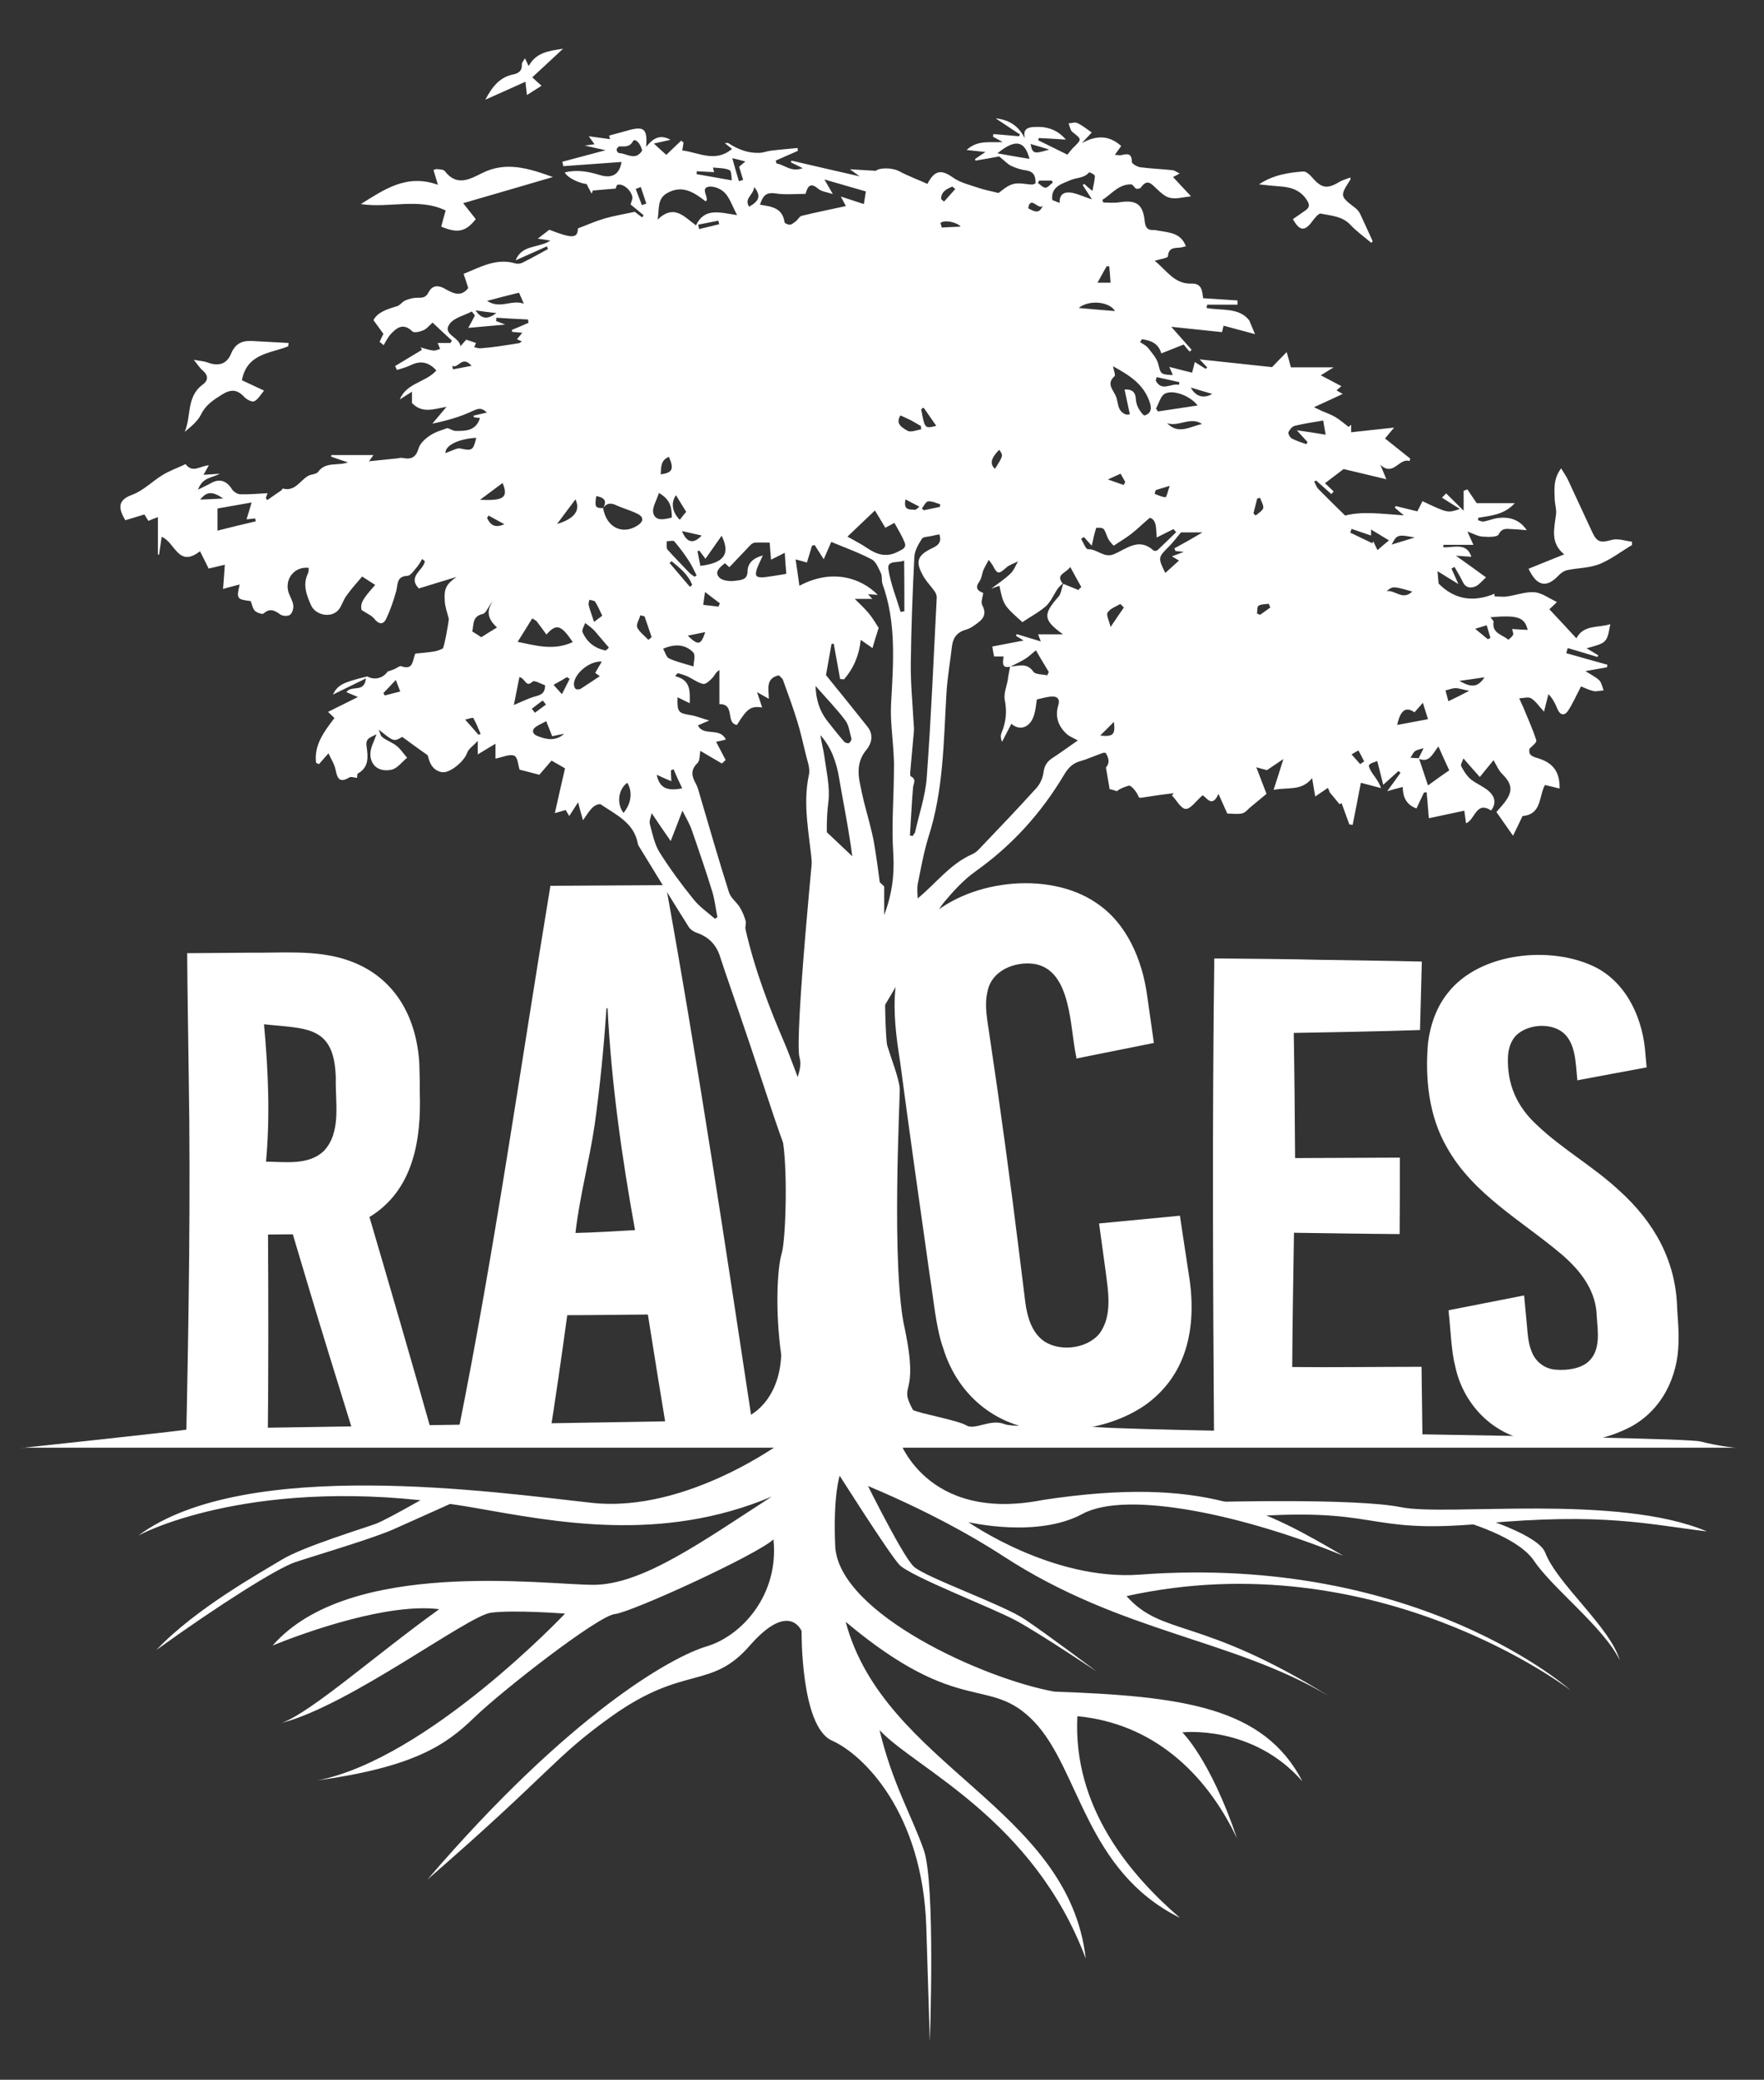
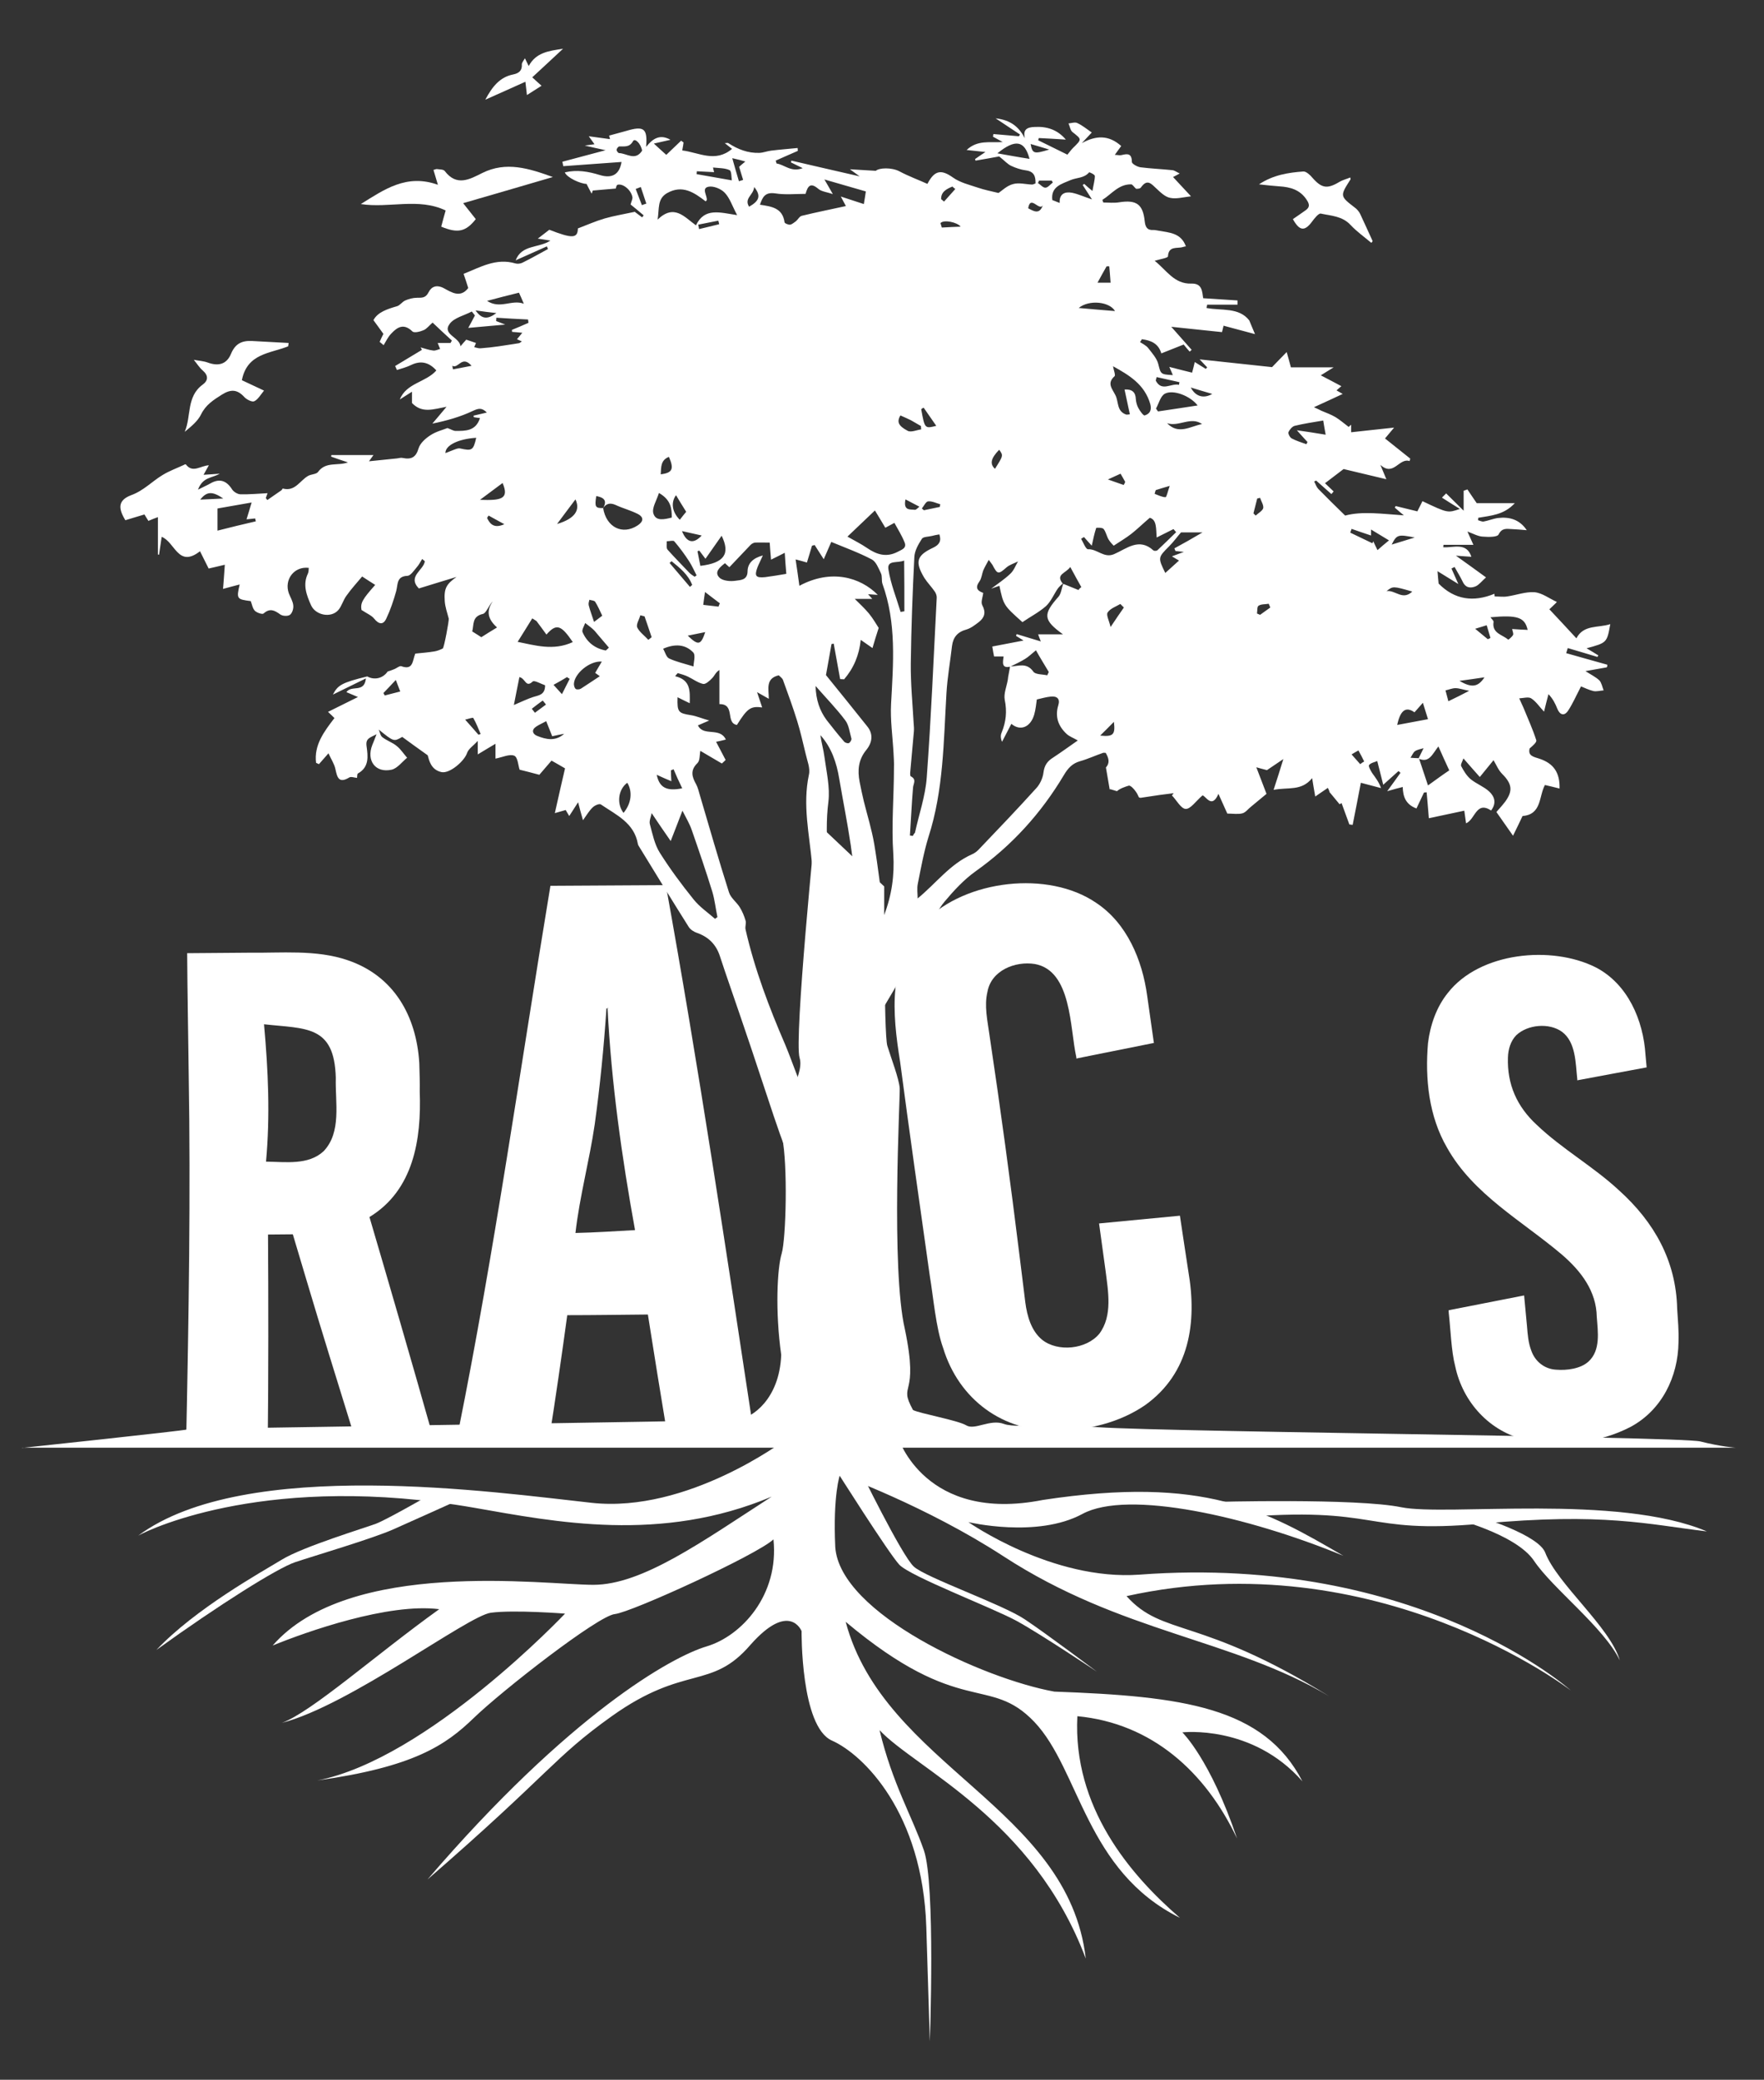
<svg xmlns="http://www.w3.org/2000/svg" version="1.1" id="Layer_1" x="0px" y="0px" viewBox="0 0 796.4 938.7" style="enable-background:new 0 0 796.4 938.7;" xml:space="preserve">
  <rect x="0" y="0" width="796.4" height="938.7" fill="#333333" stroke="none" />
  <style type="text/css">
	.st0{fill:none;stroke:#FFFFFF;stroke-miterlimit:10;}
	.st1{fill:#FFFFFF;}
</style>
  <g>
    <g>
      <g>
        <path class="st1" d="M194.4,644.7c-7.5-26.6-19.5-67.9-27.6-95.4c19.9-12.1,23.5-35,22.7-56.6c0.1-3.2-0.1-9.6-0.2-12.9     c-1.3-21.2-11.4-39.3-32.3-46.4c-14.2-4.9-30.2-3.2-44.9-3.4l-25.4,0.2l-2.2,0c0.1,18.4,0.5,36.9,0.7,55.3     c0.9,52.9,0,109.3-1.1,162.2l0,1.7l1.7,0l32.9-0.8l2.2,0c0.3-26.3,0.3-64.3,0.1-91.4l11.2-0.1l6.3,21.1     c6.2,20.9,14.1,46.2,20.5,66.9l34.2,0.9l1.4,0L194.4,644.7z M146.1,519.6c-6.9,6.4-17.2,4.8-26,4.7c1.9-20.8,1-41-0.9-62     c19,2.1,31.8,0.3,32.4,24.2C151.3,497.6,154.3,511,146.1,519.6z" />
      </g>
    </g>
    <g>
      <g>
        <path class="st1" d="M300.6,399.5c-2.1,0-49.9,0.3-52.1,0.3c-13.4,80.9-25.4,165.9-41.6,246.2l-0.4,2.3l2.4,0     c11.8,0.1,27.5,0.7,39.1,0.6c2.6-16.2,5.8-38.4,8.1-55.3c12.1,0,24.3-0.2,36.4-0.3c2.5,16,6,37.5,8.6,53.2l0.2,1.3l1.2,0     l37.8-1.2C328,565.5,315.2,480.1,300.6,399.5z M259.8,556.5c1.9-16.6,6.3-32.6,8.7-49c2.4-17.4,4.1-34.5,5.3-52.4     c0.2,0,0.3,0.1,0.5,0.1c0-0.1,0-0.2,0-0.3l0.4,0.3c-0.1,0-0.2,0-0.4-0.1c1.7,33.6,6.4,67,12.4,100.1     C277.7,555.7,268.7,556.3,259.8,556.5z" />
      </g>
    </g>
-     <path class="st1" d="M642.2,648.8l-1.3,0c-22.6,0.3-68,0.9-90.5,1.1l-2.3,0l0-2.4c-0.5-67.8-0.8-144.8,0.1-212.6l0-2.3l2.3,0   c11.3,0.1,34,0.3,45.2,0.6c15.4,0.3,30.8,0.4,46.2,0.8l0,0.9l-0.8,30c-16.9,0.6-39.9,1-57,1.3c0.3,17,0.5,39.6,0.6,56.5l44.9-0.2   l2.4,0v2.4c0,10.7,0,21.4-0.1,32.1c-15.9-0.1-31.8-0.4-47.7-0.6c-0.3,18.1-0.7,42.9-0.8,60.6c16.8,0.2,40.6-0.1,57.4-0.1h1v1   C641.9,628.1,642.1,638.4,642.2,648.8z" />
    <path class="st1" d="M757.2,590.7c0.3,4.9,0.8,10,0.6,15.1c-0.2,15.6-7.5,30.6-21.6,38.2c-14.4,7.5-31.4,9-47.1,5.9   c-16.4-3.5-28.7-17-32.1-33.2c-1.8-6.8-2.1-16.9-2.9-23.9l-0.1-1.4l1.4-0.3l30.6-6l2.1-0.4l0.2,2.2l1.1,11.7   c0.3,3.8,0.6,7.5,1.9,10.9c1.7,5,6,8.4,11.2,8.7c4.9,0.4,11.1-0.4,14.7-3.7c5.5-5.1,4.2-13.3,3.7-20.1c-0.2-11.6-7-20.6-15.7-28.1   c-17.9-15.2-40-27.1-51.9-48.3c-8.2-14.1-10-31.1-8.6-47.2c1-8.1,3.8-16.3,9-22.7c14.4-18.4,46.8-21.5,66.7-11.5   c14.5,7.5,21.5,23.8,22.5,39.5l0.5,5.5l0,0.2l-0.2,0c-7.7,1.4-23,4.3-30.6,5.7l-0.5,0.1l0-0.5c-0.8-7.3-0.6-16.7-6.9-21.4   c-5.8-4.2-15.6-3.3-20.7,1.6c-2.5,2.6-3.6,6.3-3.7,10c-0.4,12.1,4,22.1,13,30.4c11.4,10.9,25.6,18.8,37.3,29.7   C746.8,551.6,756.7,569,757.2,590.7z" />
    <path class="st1" d="M10,653.5c0,0,72.4-7.7,74.4-8.3c2-0.6,243.5-3.7,249.2-4.5c5.7-0.8,18.3-8.9,19.1-29.2   c-2.8-19.8-1.8-39,0.2-45.7c2-6.7,2.8-40.4,0.2-52.6c-2.6-12.2,10.5-27.3,7.9-35.7c-2.6-8.5,7.3-106.6,7.3-106.6l30.9,29.2   c0,0-0.2,66.6,1.4,71.9c1.6,5.3,5.4,15.1,5.6,19.3c0.2,4.1-4,81.2,2.3,108.5c6.7,31.9-3.3,23.8,3.7,36.6c3.1,1.6,20.1,4.6,24,6.9   c3.9,2.4,10.8-3,17.1-0.6c6.3,2.4,33.3-1.4,38.4,1c5.1,2.4,266.6,4.5,276,6.9s15.9,2.8,15.9,2.8H10z" />
    <path class="st1" d="M354.2,650.1c0,0-43.8,32.9-87,28.2s-156.4-21.1-204.8,14.8c6.3-3.5,60.1-28.5,151.6-12.6   c36.6,6.4,84.3,16.1,134.4-5c-31.4,20.3-58.4,39.8-80.5,39.8c-22.1,0-110.3-12.2-144.8,27.4c15.4-6.3,52.3-19.3,75.2-16.4   c-28.6,20.5-57.6,46.4-71,51.3c30.6-7.9,83.8-48.3,94.3-49.7c10.5-1.4,33.5,0.4,33.5,0.4s-61.9,65.5-111.8,75.3   c43.4-6.1,57.8-15.8,70.6-28.2c12.8-12.4,56.2-46.2,63.7-46.9c7.5-0.8,63.9-26.6,71.6-33.7c2.6,25.1-14.4,43.6-30.2,48.3   c-15.8,4.7-61.9,30.5-126,105.2c55.8-48.4,56.7-54.8,83.2-73.7c33.1-23.6,44.8-11.5,62.6-32.2c17.7-20,23.1-6.2,23.1-6.2   s-0.5,43.1,13.7,49.4c14.2,6.3,41,32.6,42.6,84.2c1.6,51.5,1.6,51.5,1.6,51.5s2.6-71-2.7-86.2c-5.3-15.3-14.2-30-20-54.2   c16.3,17.4,69.4,40,93.1,103.1c-7.9-68.4-91-86.8-108.4-152c52.1,43.7,64.7,23.7,85.2,45.2c20.5,21.6,23.1,67.3,65.7,88.4   c-22.6-19.5-48.4-50-46.3-91c33.7,3.2,57.9,25.2,72.1,55.2c-12.1-35.8-24.7-47.9-24.7-47.9s31.6-3.7,54.2,22.1   c-17.4-33.7-54.2-38.4-112-40.5c-32.1-5.8-96.8-35.2-98.9-65.2c-1.1-23.7,2.1-32.6,2.1-32.6s38.9,14,73.8,36.7   c53.5,34.8,103,37,147.1,63.2c-58.7-36.3-75-26.8-91.5-45.2C621.8,695.4,709.2,763,709.2,763s-68.5-61.7-194.7-52.3   c-39.4,2.9-77.3-23.7-77.3-23.7s31,7.4,51.5-3.7s74.7,1.1,117.8,18.9c-35.2-20.5-62.6-36.3-135.7-25.2   c-53.1,10.5-65.2-27.9-65.2-27.9L354.2,650.1z" />
    <path class="st1" d="M547.7,677.9c0,0,64.7-1.8,85,2.4c20.4,4.1,97.7-6.2,137.9,10.9c-26.6-3.2-46.7-8.6-101.6-3.5   c-54.9,5-44.9-8.3-111.3-2.7C552.4,682.7,547.7,677.9,547.7,677.9z" />
    <path class="st1" d="M655.1,685c0,0,29.2,7.1,37.5,19.5c8.3,12.4,31.6,30.1,38.7,44.9c-4.4-15.1-28.3-34.5-33.7-48.7   c-3.2-8-29.2-15.9-29.2-15.9L655.1,685z" />
    <path class="st1" d="M192.5,675.6c0,0-18,10.3-22.7,12.1s-32.8,10.3-42.5,16.2c-9.7,5.9-39,22.1-56.7,40.8   c28.3-20.4,54.6-36.9,62.6-39.6s34.8-10.6,44.3-14.8s28.3-12.7,28.3-12.7l-11.5-3.2L192.5,675.6z" />
    <path class="st1" d="M387.9,662.7c0,0,19.3,39.6,24.7,44.4c5.3,4.9,40.2,17.1,50.1,23.8c9.9,6.6,32.5,23.6,32.5,23.6   s-25.4-17-36.2-22.9c-10.8-5.9-48.1-20.1-53-25.4c-4.9-5.3-28.6-42.8-28.6-42.8L387.9,662.7z" />
-     <path class="st1" d="M704.8,211.4c1.4,2.3,2.5,3.8,3.2,5.4c3.7,7.9,7.3,15.8,11,23.7c2.1,4.4,3.9,4.5,8.6,3.2   c2.8-0.8,6.1,0.4,9.2,0.8c0,0.5,0,1,0,1.5c-4.9,2.9-9.5,6.5-14.7,8.6c-4.5,1.8-9.6,1.7-14.4,2.7c-1.5,0.3-3,1.3-4,2.4   c-5.4,5.7-9.8,5.1-13.6-3c5.1-2.1,10.2-4.1,16.1-6.5c-6.4-5.1-4.5-11.6-3.7-18c0.3-2.2-0.5-4.6-0.6-6.9   C701.8,220.8,701.2,216.2,704.8,211.4z" />
    <path class="st1" d="M130.1,156.3c-8.1,3.3-18.5,3.1-20.9,15.3c2.8,1.3,6,2.8,10,4.7c-1.5,1.8-2.7,4-4.4,4.8   c-1,0.5-3.5-0.8-4.5-1.9c-3.2-3.5-6.1-3.6-10.1-1.1c-3.8,2.4-7.3,4.6-9.4,8.9c-1.5,3.1-4.5,5.5-7.4,7.9c3-7,0.7-15.9,8.1-21.3   c2.5-1.8,2.7-4.1,0-6.4c-1.5-1.3-2.6-3.1-4-4.8c2,0.4,4.2,0.5,6.2,1.2c4.8,1.8,8.6,0.9,10.6-3.9c1.9-4.6,4.9-6,9.4-5.8   c5.5,0.3,11.1,0.6,16.6,0.9C130.2,155.4,130.2,155.8,130.1,156.3z" />
    <path class="st1" d="M619.1,109.6c-3.2-2.7-6.6-5.1-9.4-8.1c-3.7-4-8.8-4.1-13.4-5.1c-1-0.2-2.9,2.2-4,3.7   c-3.3,4.4-5.6,4.2-8.6-1.2c2-1.4,4-2.7,5.9-4.1c1.7-1.3,1.7-2.5,0.4-4.5c-3-4.7-7.5-5.9-12.5-6.2c-2.8-0.2-5.6-0.5-9.1-0.9   c6.5-4.3,13.3-5.3,20-5.8c1.3-0.1,3.1,1.6,4.1,2.8c4.2,4.8,6.7,5.2,12.2,1.9c1.5-0.9,3.3-1.3,4.9-2c0.1,0.4,0.2,0.8,0.1,0.9   c-4.8,7.5-4.8,7.5,2.1,12.8c0.9,0.7,1.8,1.7,2.3,2.8c1.9,4,3.7,8.1,5.6,12.2C619.6,109.1,619.4,109.3,619.1,109.6z" />
    <path class="st1" d="M162.9,92.1c10.5-6.5,20.6-13.8,34.8-8.7c-0.9-3.1-1.4-4.7-2-6.7c0.5-0.1,1-0.4,1.5-0.4c1.3,0.2,3,0.1,3.6,0.9   c5.4,7.1,11.3,3.7,16.9,0.9c10.8-5.4,21.1-2.1,31.9,1.8c-13.1,3.8-26.2,7.7-40.5,11.8c2.7,3.4,4.2,5.3,5.7,7.2   c-4.5,5.7-8.1,6.5-15.6,3.4c0.6-2.4,1.3-4.8,2-7.3C188.9,89.1,175.7,94.1,162.9,92.1z" />
    <path class="st1" d="M219.1,45c3.2-6,6.6-10.2,12.6-11.4c2.5-0.5,4.1-1.7,3.9-4.6c0-0.7,0.7-1.5,1.4-2.7c0.6,1.2,0.9,2,1.7,3.5   c3.3-6.1,8.9-6.8,15.5-7.8c-5,4.6-9.3,8.7-13.9,12.9c1.5,1.4,2.5,2.3,4.2,3.8c-2.2,1.4-4.1,2.6-6.6,4.2c-0.3-2.3-0.4-3.6-0.7-6   C231.1,39.6,225.5,42.2,219.1,45z" />
    <path class="st1" d="M517,634.2c-11.7,8-25.9,11.3-39.8,11.5c-24.3,0.7-44.3-14-51.4-37.3c-3.3-9.1-4.4-22.9-6-32.4   c-4.4-31.2-9.3-65.5-13.4-96.6c-3.6-22.5-5.8-45.7,11.3-63.7c18.3-18.6,55.6-23,77.2-8.2c13.9,9.2,20.8,25.8,23,41.8l3,21.1   l0.1,0.3l-0.4,0.1c-8.5,1.7-25.5,5.1-33.9,6.8l-0.7,0.2l-0.1-0.8c-2.9-12.9-2-38.9-18.7-41.9c-8.9-1.4-19.7,2.9-21.4,12.6   c-1.5,6.3,0,12.8,0.9,19.3c5,33.3,9.6,67.3,13.7,100.6l2.5,20.2c0.8,6.2,2.7,12.9,7.6,16.9c7,5.6,19.9,4.4,25.8-2.7   c6.1-8.1,4-19.2,2.8-28.7l-2.9-21.1l1-0.1l34.5-3.3l1-0.1c0.9,5.8,2.9,19.5,3.8,25.1C540.5,596.9,537.1,619.8,517,634.2z" />
    <path class="st1" d="M725.6,300c-6.2-1.7-12.4-3.5-18.5-5.2c0.2-0.8,0.5-1.5,0.7-2.3c4.5,1.3,9,2.7,13.4,4c0.1-0.2,0.2-0.4,0.4-0.7   c-1.7-1.1-3.5-2.1-5.3-3.2c9.2-2.5,9.2-2.5,10.7-10.9c-5.5,1.8-12,0.1-15.3,6.4c-4.2-4.5-8.1-8.8-12.2-13.1   c1.3-1.3,2.4-2.2,3.4-3.3c-3.5-1.6-6.7-4.1-10.1-4.4c-4-0.3-8.2,1.3-12.3,1.9c-1.9,0.3-3.8,0-5.7,0c0-0.4-0.1-0.8-0.1-1.2   c-9.5,3.9-18,2.7-25.2-4.6c-0.2-1.7-0.3-3.4-0.5-5.6c2.9,1.8,5.7,3.5,9.4,5.8c-1.4-3.1-2.2-5-3.1-7c0.5-0.2,0.9-0.5,1.4-0.7   c1.2,2.2,2.6,4.4,3.7,6.7c1.3,2.8,3.6,3,5.9,2c1.5-0.7,2.7-2.3,4.6-4c-4.2-3.1-8.6-6.2-13.6-9.8c2.9,0.2,5.1,0.4,7,0.5   c-2.2-6.7-8-4-12.7-4.3c0-0.4,0.1-0.7,0.1-1.1c4.2,0,8.5,0,13.5,0c-1-2.2-1.7-3.8-2.7-6c2.7,1,4.8,2.2,6.9,2.3   c2.5,0.2,6.6,0.3,7.2-1c1.5-3,3.6-2.5,5.8-2.4c2.3,0.1,4.5,0.3,6.9,0.5c-3.3-4.9-7.9-6.1-13-5.5c-2.2,0.3-4.3,1.2-6.5,1.6   c-0.8,0.1-1.7-0.4-2.5-0.6c0-0.4,0.1-0.8,0.1-1.1c5.6-1,11.5-1.2,16.5-6.6c-6.5,0-11.9,0-17.2,0c-1.2-1.7-2.7-4-4.2-6.2   c-0.6,0.2-1.2,0.4-1.7,0.6c0,3.1,0,6.1,0,9c-2.9-2.9-5.4-5.3-7.9-7.8c-0.6,0.6-1.3,1.3-1.9,1.9c2.5,1.6,5,3.2,8.1,5.1   c-5.5,1.9-5.5,1.9-16.9-3.5c-0.7,1.5-1.5,3-2.3,4.6c-3.4-0.8-6.6-1.6-9.8-2.4c-0.1,0.2-0.2,0.5-0.4,0.7c1.4,1.2,2.7,2.4,4.1,3.5   c-9.4-0.6-18.7-2-26.5,0.1c-4.6-4.5-8.5-8.3-12.2-12.1c-0.8-0.9-1.2-2.2-1.8-3.3c0.3-0.1,0.6-0.2,0.9-0.4c2.3,2,4.6,4.1,6.9,6.1   c0.3-0.4,0.7-0.8,1-1.2c-1.3-1.3-2.7-2.5-3.9-3.7c2.9-2.2,5.8-4.4,8.4-6.4c6,1.4,12.1,2.9,19.3,4.6c-1.1-2.7-1.8-4.3-2.7-6.5   c6,5.5,8.4-3.3,13.2-1.7c0.1-0.4,0.2-0.7,0.3-1.1c-3.8-3-7.6-6.1-11.4-9.1c1.2-1.4,2.3-2.7,4.1-4.9c-7.2,0.8-13.3,1.4-19.4,2.1   c0-0.9,0-2.1,0-3.4c-0.4,0.3-0.8,0.7-1.1,1c-2-1.5-3.8-3.1-5.9-4.4c-2-1.2-4.3-2-6.4-2.9c-1-0.5-2-1-3.4-1.6c5-2.3,9-4.1,13-6   c-0.9-0.5-1.8-1-2.8-1.6c0.7-0.6,1.2-1.1,2.2-1.9c-3.2-1.7-5.8-3.1-9.3-4.9c1.9-1.2,3.6-2.2,5.8-3.6c-7.4,0-13.4,0-19.3,0   c-0.6-2.3-1-3.8-1.9-6.9c-2.8,2.9-5,5.1-6.6,6.8c-10.9-1.2-21.8-2.3-32.7-3.5c0.9,1,2.2,2.3,3.4,3.6c-0.2,0.2-0.4,0.5-0.6,0.7   c-1.6-1-3.3-2-5-3.1c-0.3,1.4-0.7,2.9-1.2,4.8c-3.2-0.8-6.5-1.6-10.3-2.6c0.7,1.5,1.1,2.5,1.6,3.7c-5.7-0.3-5.4-0.5-6.6-5.1   c-0.7-2.6-2.9-5-4.6-7.2c-0.9-1.1-2.4-1.8-3.6-2.6c0.3-0.4,0.6-0.8,0.8-1.3c3.9,0.5,7.5,1.8,8.8,6.4c3.6-1.4,6.8-2.7,10.1-4   c0.8,1,1.7,2.1,2.7,3.2c0.3-0.3,0.6-0.5,0.9-0.8c-3-3.4-6-6.8-9.2-10.4c7.6,0.8,15.1,1.6,22.9,2.4c0.2-0.6,0.4-1.8,0.7-2.9   c4.8,1.3,9.4,2.5,14.2,3.8c-1.1-2.7-1.9-4.4-2.6-6.2c-4.7-6-12.4-4.3-19.3-5.6c0.1-0.5,0.2-1,0.3-1.5c4.6,0,9.1,0,13.7,0   c0-0.6,0-1.3,0-1.9c-5.1-0.3-10.3-0.7-15.5-1c-0.5-2.9-0.3-6.8-5.4-6.6c-7.7,0.2-11.1-6-16.5-10.3c2.7-0.8,6-1.3,6-2   c0.3-4.9,4.2-3.4,6.7-4.2c0.6-0.2,1.2-0.3,1.4-0.3c-2.2-6.1-7.4-6.2-12.4-7.1c-0.7-0.1-1.5-0.3-2.2-0.3c-2.9,0.2-3.7-1.3-4-4   c-0.8-7.7-3.8-9.7-11.5-8.5c-2.4,0.4-4.8,0.1-7.2,0.1c-0.1-0.4-0.3-0.8-0.4-1.2c4.2-2.6,7.3-7.1,13-7c0.6,0,1.2,1.1,2.2,2   c0.1,0,1.8,0.1,2.2-0.6c2.9-4.1,4.7-1.6,7.1,0.6c1.8,1.7,3.9,3.7,6.1,4.1c2.8,0.6,5.9-0.3,9.4-0.7c-2.7-2.9-5.4-5.8-8.1-8.7   c0.9-0.5,1.8-0.9,3-1.6c-1.5-0.7-2.3-1.4-3.3-1.5c-4.8-0.5-9.7-0.7-14.4-1.3c-1.5-0.2-3.9-1.6-3.9-2.4c0-3.9-1.9-3.8-4.7-3.1   c-0.8,0.2-1.8-0.1-3-0.1c1.1-1.6,1.9-2.6,2.9-4c-5.8-5.2-11.6-4.7-17.8-1.3c1.3-1.4,2.7-2.9,4.5-4.8c-2.4-1.7-4.4-3.3-6.6-4.3   c-1-0.5-2.6,0.1-3.9,0.2c0.6,1.3,0.8,3.1,1.8,3.9c4.2,3.3,4.3,3.2,0.3,7.1c-0.9,0.9-1.7,2-2.6,3.1c-4.5-2.2-8.8-4.3-13.2-6.5   c0.1-0.3,0.2-0.7,0.3-1c3.9,0.2,7.8,0.4,12.2,0.7c-3.9-4.6-8.7-6-14.1-5.7c-3.2,0.1-5.4,1-4.4,5.1c-2.7-5.1-6.3-8.2-13.2-9   c4.3,2.9,7.7,5.1,11,7.3c-0.2,0.3-0.3,0.6-0.5,0.8c-3.8-0.3-7.6-0.7-11.5-1c-0.1,0.4-0.1,0.8-0.2,1.2c1.3,0.7,2.6,1.4,4.4,2.4   c-5.7,0.4-11.3-1.1-16.3,3.6c3.1,0.3,5.3,0.6,8.5,0.9c-2.2,1.5-3.5,2.3-4.7,3.2c0.1,0.2,0.2,0.5,0.2,0.7c4.1-0.7,8.1-1.4,10.7-1.9   c2.4,1.9,3.7,3.4,5.3,4.2c2.1,1,4.5,1.8,6.8,2.1c3.7,0.5,4.4,2.8,4.3,5.9c-0.7,0.2-1.1,0.5-1.5,0.5c-2.9-0.1-6-1-8.7-0.2   c-2.7,0.7-5,3-6.5,4c-3.3-0.8-6.4-1.4-9.3-2.4c-3.9-1.3-8.1-2.3-11.3-4.6c-5.1-3.6-8.2-3.5-11.5,2.9c-4.2-1.9-8.6-3.5-12.7-5.7   c-3.5-1.8-9.1-1.6-10.6-0.2c-4.3-0.3-7.4-0.4-11.7-0.7c2,1.4,2.7,2,4.4,3.2c-11-2.5-20.9-4.8-30.8-7.1c-0.1,0.3-0.2,0.6-0.2,0.8   c1.4,0.7,2.9,1.4,5.3,2.6c-5.3,2-8.2-1.6-11.8-2.1c-0.1-0.4-0.3-0.9-0.4-1.3c3.3-1.5,6.6-2.9,10-4.4c0-0.4-0.1-0.8-0.1-1.3   c-4,0.4-8,0.7-12,1.2c-1.7,0.2-3.4,0.9-5.2,1c-5.2,0.2-9.8-1.6-14.1-4.4c-0.3-0.2-0.7,0-1.6,0c1.4,1.1,2.4,1.9,3.3,2.6   c-7.6,6.4-15,1.6-22.5,0.7c0.3-1.6,0.5-2.6,0.6-3.6c-0.4-0.3-0.7-0.5-1.1-0.8c-2.1,2-4.2,4-6.7,6.4c-1.6-1.4-3.4-3.1-5.6-5.1   c3-0.7,5.3-1.2,7.5-1.7c-4.7-2.7-8-0.6-11,3.2c0.7-8.4-1-9.6-9-7.2c-2.5,0.7-5.1,1.4-7.7,2.1c0,0,0.2,0.7,0.4,1.6   c-3.1-0.4-6-0.8-9.6-1.3c1.2,1.7,1.8,2.5,2.6,3.6c-1.6,0.2-2.7,0.4-4.4,0.6c3.1,0.7,5.6,1.3,9.4,2.1c-7.5,2-13.5,3.6-19.5,5.2   c0.1,0.7,0.3,1.3,0.4,2c8.8-0.6,17.6-1.3,26.3-1.9c-0.9,5.6-4.2,7.6-9.8,5.9c-5.2-1.6-10.3-2.5-15.8-1.2c0.9,2.4,7.2,5.2,9.8,5.2   c0.9,1.8,1.6,3.1,2.3,4.4c0.2-0.5,0.4-0.9,0.5-1.4c3.5-0.3,7-0.6,10.4-0.9c0.1-0.1,0.2-1.5,0.8-1.7c2.4-0.7,6.1,2.3,6.7,5.5   c0.2,0.8-0.4,1.8-0.8,3.4c1.5,1.2,3.7,3,5.9,4.9c-0.2,0.3-0.5,0.6-0.7,0.9c-1.4-1.1-2.9-2.1-3.3-2.5c-5.1,1.1-9.4,1.8-13.6,3   c-4.1,1.2-7.9,2.9-12.1,4.5c-0.1,4.5-2.4,4.7-12.9,0.6c-1.7,1.3-3.3,2.5-5.2,4c1.9,0.3,3.5,0.5,5.7,0.9c-5.4,3.5-12.9,1.7-15.7,8.9   c4.7-2.1,9.4-4.2,14.1-6.3c0.2,0.4,0.3,0.8,0.5,1.2c-3.9,2.1-7.7,4.3-11.6,6.2c-0.9,0.4-2.1,0.6-3.1,0.3c-8.8-2.6-16,1.8-23.4,4.7   c0.8,2.4,1.5,4.4,2.1,6.4c-3.5,4.6-7.5,2-10.8,0.2c-3.4-1.9-5.8-0.9-7.1,1.7c-1.3,2.6-2.9,2.5-5.2,2.5c-1.8,0-3.7,0.5-5.3,1.2   c-1.4,0.6-2.4,2.2-3.7,2.6c-4.5,1.3-8.8,2.7-10.7,6.3c1.8,2.4,3.1,4.3,4.5,6.2c-0.6,1.2-1.2,2.4-1.7,3.6c0.6,0.5,1.2,1,1.8,1.5   c1.1-1.8,2-3.8,3.5-5.3c2.8-3,5.7-4.6,9.5-0.9c0.8,0.8,3.5,0.1,5.1-0.6c1.4-0.6,2.5-2.1,4-3.4c3,2.8,5.8,5.5,8.7,8.1   c-0.2,0.4-0.4,0.7-0.6,1.1c-1.9,0-3.9,0-5.8,0c0.4,0.9,0.7,1.8,1.1,2.7c-1.1,0.3-2.2,0.9-3.2,0.7c-1.9-0.2-3.7-0.9-5.6-1.4   c0.2,0.4,0.4,0.7,0.6,1.1c-4,2.4-8.1,4.9-12.1,7.3c0.3,0.6,0.5,1.2,0.8,1.8c2.2-0.7,4.5-1.3,6.5-2.3c4.2-2,7.9-1.3,11.3,2.5   c-4.7,5.4-13.5,5.6-16.5,13.1c1.7-1.1,3.5-2.2,5.5-3.5c0,2.5,0,4.4,0,5.1c4.6,4.8,9.6,2.8,15.6,1.7c-2.7,3.2-4.5,5.4-6.4,7.6   c6.4-1.3,12.5-3,18.2-5.7c2.6-1.2,4.1-1.6,6.4,0.7c-2.2,0.5-4.1,1-6,1.4c0,0.2,0.1,0.5,0.1,0.7c0.8,0.1,1.7,0.3,2.8,0.4   c-1.9,5.9-6.5,5.8-11,5.8c-1,0-2-0.7-3.7-1.3c-1.9,0.8-5,1.5-7.6,3.2c-2.2,1.4-4.7,3.6-5.4,5.9c-1.2,4.2-3.4,5.2-7.2,4.4   c-0.8-0.2-1.7,0.1-2.5,0.2c-3.9,0.4-7.8,0.8-12.7,1.3c1.3-1.9,1.9-2.6,2-2.8c-6.3,0-12.7,0-19,0c0,0.2-0.1,0.5-0.1,0.7   c2.5,0.9,5.1,1.8,7.6,2.6c-4.7,1.7-10-0.5-13.5,4.3c-0.8,1.1-3.1,1-4.5,1.8c-3.7,2.1-5.9,7.2-11.4,5.7c-0.2,0-0.4,0.7-0.8,0.9   c-2,1.4-4.1,2.8-6.2,4.3c-0.2-0.3-0.5-0.6-0.7-0.9c0.3-0.7,0.5-1.5,0.8-2.2c-4.1,0.2-8.1,0.6-12.2,0.5c-1.3,0-3.1-1.1-3.8-2.2   c-2.6-4.1-5.8-5.1-10-2.6c-1.4,0.8-2.9,1.4-5.4,2.7c2.1-5.8,6.5-5.2,9.8-7.2c-2.3,0.2-4.5,0.3-7.3,0.5c0.9-1.7,1.6-2.8,2.4-4.3   c-3.8,0.2-7.3,3.7-10.4-0.4c-0.1-0.1-0.6,0-0.8,0.2c-3.2,1.5-6.6,2.7-9.7,4.6c-4.8,2.9-8.6,7.1-14.2,9.1c-5.7,2.2-6.1,5.6-2.6,11.3   c2.7-0.8,5.5-1.7,8.6-2.6c0.5,0.8,1.2,1.9,1.8,2.9c1.7-0.7,3.1-1.3,4.3-1.7c0,5.9,0,11.4,0,16.9c0.2,0,0.4,0,0.5,0.1   c0.4-2.7,0.8-5.3,1.2-8.1c6.1,2.4,7.4,14.2,17.3,6.5c1.3,2.6,2.4,4.8,3.9,7.8c1.6-0.4,4.1-0.9,7.3-1.7c-0.3,4-0.5,7.5-0.8,10.9   c2.7-0.7,5-1.4,7.5-2c-1.5,6.5-1.3,6.7,5,7.5c0.6,1.5,0.8,3.3,1.9,4.4c0.9,0.9,3.4,1.7,3.9,1.2c2.8-2.5,4.9-1.5,7.5,0.4   c1.1,0.8,3.4,0.9,4.4,0.2c1-0.7,1.7-2.8,1.5-4.3c-0.2-1.9-1.3-3.6-2-5.4c-2.2-6.2,2.4-12.3,9-11.5c-0.1,0.9,0,1.8-0.4,2.6   c-2.4,5-0.6,9.7,1.4,14.2c2,4.6,9,6,12.3,2.3c1.6-1.8,2.2-4.5,3.7-6.5c2.1-3,4.6-5.7,7.1-8.7c1.7,1.1,3.8,2.5,5.9,3.8   c-5.9,6.6-6.7,8.2-6.2,11.3c2.6,1.7,4.6,2.5,5.7,3.9c2.1,2.6,4.1,3,5.5,0c1.9-4,3.3-8.2,4.5-12.5c0.8-3.1,0.1-6.6,5.1-6.8   c1.4-0.1,2.9-2.4,4.1-3.8c1-1.1,1.7-2.5,2.5-3.8c0.4,0.3,0.8,0.7,1.2,1c-0.5,4.1-8,6.8-2.7,12.3c5.6-1.7,11.3-3.5,17-5.2   c-4.6,3.3-5.7,5.1-5.3,11c0.2,2.6,1.1,5.2,1.8,7.8c0.2,0.7-2.1,13.2-2.7,13.5c-1.2,0.6-2.5,1.1-3.7,1.3c-2.9,0.5-5.9,0.7-8.7,1   c-1.3,3-0.8,7.7-6.3,5.7c-0.8-0.3-2.2,1-3.4,1.4c-0.9,0.4-1.9,0.7-2.8,1c-2.1,3.1-6,4-9.2,2.2c-11.4,2.8-13.3,3.9-15.5,8.2   c4.6-2.3,9.5-4.6,14.9-7.3c-0.7,6.8-6.5,2.8-8.8,6.2c2,0.8,3.7,1.6,5.2,2.2c-4.4,2.2-8.7,4.3-13.5,6.7c1.5,1.4,2.2,2.1,2.9,2.8   c-4.8,6.2-9.3,12.3-8.3,20.2c0.4,0.2,0.9,0.4,1.3,0.6c1.1-1.3,2.3-2.6,4.3-4.9c1.2,2.7,2.6,4.7,3.1,7c0.8,3.6,1.4,6.9,6.3,3.9   c0.8-0.5,2.2,0.1,3.5,0.2c0.1-0.6,0-1.8,0.4-2c5.2-2.9,4.5-7.8,3.9-12.3c-0.5-3.5,1.4-3.8,4.5-5.4c-0.9,2.4-1.4,3.6-1.9,4.8   c-2.8,7.1,1.4,12.8,8.7,11.2c2.6-0.6,4.7-3.5,7-5.4c-1.6-1.8-2.9-3.9-4.7-5.3c-1.9-1.6-4.5-2.4-6.5-4c-0.9-0.7-1.1-2.3-1.6-3.4   c6.8,5.5,6.8,5.5,10.6,3.3c3.5,2.6,6.9,5,11.5,8.3c0.6,2.1,1.4,6.6,6.3,7.6c3.7,0.7,10.3-5,11.5-8.7c0.6-1.8,2.7-3.1,4.8-5.4   c0,2.7,0,3.9,0,6.1c2.9-1.8,5.2-3.1,8-4.8c0,2.7,0,4.8,0,6.7c3.1-0.6,6.4-2.2,8.5-1.3c1.6,0.7,1.8,4.7,2.4,6.3   c3.1,0.8,5.7,1.4,8.9,2.3c1.5-1.7,3.5-4.1,5.5-6.4c1.9,1.1,3.6,2,6.1,3.5c-1.5,6.4-3,13-4.6,20.2c2.1-0.6,3.5-1,4.9-1.4   c0.6,1,1,1.8,1.6,2.7c1.3-2,2.3-3.6,4-6.2c0.8,3.1,1.3,5,2.2,8.1c1.8-2.5,2.9-4.4,4.4-5.8c0.9-0.9,3-1.8,3.7-1.3   c6.9,4.7,15.1,8.3,16.7,17.9c0.1,0.4,0.3,0.8,0.6,1.2c7.4,12.1,14.8,24.2,22.3,36.1c0.8,1.3,2.4,2.3,3.9,2.8   c5.1,1.8,8.5,5.2,10.2,10.4c3,9.2,6.3,18.4,9.4,27.6c3.3,9.6,6.5,19.2,9.7,28.9c3.5,10.4,6.8,21,10.8,31.3   c1.6,3.9,3.1,7.8,4.4,11.8l7.9-26.4c-2.6-6.4-4.9-13-7.4-19.5c-1.8-4.6-3.4-9.2-5.3-13.7c-7.3-16.9-13.8-34-17.9-52   c-0.3-1.3,0.4-2.8,0-4c-0.6-2.1-1.5-4.2-2.6-6c-1.5-2.4-4.1-4.2-4.9-6.8c-4.6-14.5-8.8-29.1-13.1-43.7c-0.5-1.7-0.9-3.5-1.7-5   c-1.9-3.4-2.8-6.3,0.6-9.6c1.2-1.2,0.9-3.8,1.3-5.5c3.1,1.8,6.4,3.8,9.7,5.7c0.6-0.5,1.1-1,1.7-1.6c-1.4-2.7-2.8-5.3-4.3-8.2   c1.1-0.2,2.5-0.5,4.4-1c-2.7-5.8-10.1-1.2-12.6-6.4c1.2-0.5,2.6-1.1,5.1-2.2c-3.5-1-5.8-2-8.2-2.4c-5.8-0.9-6.3-1.4-6.1-8.1   c1.7,0.9,3.3,1.6,5.5,2.7c0.1-5.5,0.5-10.5-6.6-12.2c0.4-0.5,0.8-1,1.2-1.4c1.6,0.5,3.2,0.9,4.6,1.6c2.3,1.1,4.5,2.8,6.9,3.3   c1.1,0.2,3-1.5,4.1-2.7c1-1,1.5-2.6,3.2-3.6c0,5.1,0,10.3,0,15.4c7.3-0.1,2.6,8.5,7.9,9.4c4.7-7.5,6.2-8.6,11.4-7.9   c-0.7-2.1-1.4-4.1-2.3-6.9c2.1,1.2,3.4,1.9,5.3,3c0-4.4-1.6-9.2,4.5-10.6c0.6,0.6,1.6,1.3,1.9,2.1c2.2,6.1,4.5,12.3,6.4,18.5   c1.5,4.8,2.6,9.8,3.8,14.7c0.7,3.2,2.2,6.6,1.5,9.6c-2.9,13.6,0.2,26.8,1.4,40.1c0,0.4,0.1,0.9,0.1,1.3c-0.8,27.8,7,54.3,12.3,81.1   c1.3,6.7,1.8,13.5,2.1,20.3l10.8-7.6c-0.2-5.2,0.1-18.3,1.5-20.8c1.6-2.9,20.8-35.2,20.8-35.2l2-2.3c1.1-2.7,2.3-5.4,3.6-8   c2-4,3.8-8.3,6.6-11.6c4.2-5,8.7-9.9,14-13.7c16.5-11.7,29.7-26.3,40-43.6c1.8-3,3.7-5.1,7.1-6.1c3.6-1,7-2.6,10.5-3.8   c0.3-0.1,0.6,0,1.2,0c1.6,2.7,1.8,4.7,0.1,6.6l1.7,9.9l0.3-0.1l3,0.9c1.1-1.1,3.6-2,5.3-2.5c0.8-0.2,2.4,1.5,3.2,2.7   c0.6,0.8,1,1.7,1.4,2.6l0.7,0.2l8.7-1.3c1.7-0.2,4-0.5,6.3-0.8c-0.3,0.3-0.5,0.7-0.8,1c2.1,2.2,4.1,6,6.2,6.1   c2.2,0.1,4.6-3.5,7.6-6.1c1.5,0.2,4.2,6.3,7.2-0.7c1.6,3.6,2.9,6.5,4,8.9c2.5,0,4.8,0.4,6.8-0.1c1.5-0.4,2.6-2,3.9-3   c2.1-1.7,4.1-3.4,7-5.8c-1.2-3.1-2.8-7.3-4.6-12c0.9,0.3,2.2,0.6,4.8,1.3c1.5-1,4.3-2.9,7.4-5c-1.4,4.6-2.7,8.7-4.4,13.9   c6.5-1.3,12.6,0.7,17.4-5.3c0.4,2.7,0.9,5.3,1.4,8.3c1.5-1,3.5-2.4,5.7-3.9c0.4,0.8,0.7,1.5,0.9,2.2l0.1,0l4.3,5.2   c0.3-0.2,0.6-0.4,0.9-0.5c1.3,3.5,2.4,6.5,3.5,9.6c0.5,0.1,1,0.1,1.5,0.2c1.2-6.3,2.5-12.5,3.7-19c3,0.8,6,1.6,9.1,2.4   c-1-2.9-2.6-4.8-4-6.8c-0.7-1.1-1.8-3.1-1.4-3.6c0.8-1,2.5-1.3,3.7-1.8c0.9,3.6,1.7,6.6,2.7,10.7c3-2.7,5-4.5,6.9-6.2   c0.3,0.3,0.6,0.5,0.9,0.8c-1.8,2.5-3.5,4.9-6,8.3c3.1-0.9,5-1.4,7-1.9c0.1,4.4,1.4,7.9,6.2,9.7c1.2-2.5,2.3-4.9,3.4-7.2   c0.4,0,0.8-0.1,1.2-0.1c0.3,3.8,0.7,7.6,1,11.7c5.7-1.2,10.8-2.3,16-3.4c0.3,2,0.5,3.7,0.8,5.7c4.2-1.8,4.5-10.2,11.3-5.8   c2.6-3.4,1.5-6.4-0.9-8.6c-2.4-2.2-5.7-3.4-8.3-5.5c-1.8-1.5-3.2-3.8-4.3-5.9c-0.4-0.7,0.6-2.2,1-3.5c3.3,3.8,5.1,5.8,7.4,8.4   c2.2-2.7,4.2-5.1,6.2-7.6c1.3,2.2,2.2,4.5,3.9,6.2c4.4,4.4,5,7.6,1.3,12.6c-1.5,2-3.2,3.7-3.9,4.6c2.5,3.6,4.7,6.7,7.5,10.7   c1.7-3.4,3.1-6.4,4.3-8.9c8.7-0.7,7.3-8.8,10.1-14c2.1,0.5,4.3,1,6.6,1.6c0.2-7.2-2.7-11.4-9.2-13.5c-2.4-0.8-5.2-1.2-4.3-4.6   c1.3-1.1,3.3-2.8,3-3.7c-1.6-5-3.8-9.8-5.8-14.7c-0.6-1.4-1.3-2.8-1.9-4.2c1.8-0.1,4.2-0.8,5.4,0c2.2,1.4,3.8,3.9,5.8,6   c0.6-2.6,1.3-5.2,2-7.9c2,2.1,3.1,4.3,4,6.6c1.2,2.9,3.2,3.4,4.9,0.8c2.1-3.2,3.7-6.9,5.8-10.9c1.5,0.6,3.5,1.6,5.6,2.1   c1.4,0.3,3-0.2,4.6-0.3c-0.6-1.5-0.9-3.4-1.9-4.5c-1.7-1.6-4-2.7-6.3-4.2c3.5-0.6,6.6-1.2,9.6-1.7   C725.7,300.7,725.7,300.4,725.6,300z M90.4,225.5c2.9-3.7,5.4-3.9,10.4-0.5C97.5,225.2,94.3,225.3,90.4,225.5z M98.2,239.5   c0-2.8,0-5.8,0-10c4.6-0.8,9.7-1.7,15.4-2.7c-0.9,3-1.5,5.1-2.3,7.6c1.7-0.2,2.8-0.3,3.9-0.4c0.1,0.4,0.2,0.8,0.3,1.3   C109.8,236.6,104.1,238,98.2,239.5z M173.7,313.9c-0.2-0.4-0.4-0.7-0.6-1.1c1.6-1.7,3.2-3.3,5.6-5.9c0.9,2.3,1.4,3.7,2,5.2   C178.4,312.7,176.1,313.3,173.7,313.9z M522.2,170.2c3.4,0.8,6.9,1.5,10.3,2.3c-0.1,0.4-0.2,0.8-0.2,1.2c-3.5-0.9-7.8,3.3-10.5-1.9   C521.9,171.3,522,170.8,522.2,170.2z M522.8,185.7c-0.3-0.4-0.6-0.9-0.9-1.3c1.3-2.3,2-5.6,4-6.7c3.8-2,11.5,1,14.8,5.3   C534.5,184,528.6,184.8,522.8,185.7z M542.7,191.4c-5.3,1-10.6,5-15.8-0.4C532.2,192.8,537.6,187.8,542.7,191.4z M521.8,221.2   c1.6-0.5,3.2-1,6.3-1.9c-0.9,2.5-1.4,5.1-1.9,5.1c-1.6,0-3.2-0.9-4.9-1.5C521.4,222.3,521.6,221.8,521.8,221.2z M519.3,182.3   c0.8,2.8-0.2,4.5-2.5,5.2c-0.6,0.2-2.2-2.1-2.9-3.4c-0.6-1.1-1-2.6-1.1-3.9c-0.1-3.2-1.7-4.6-5.1-4.4c0.8,3.7,1.6,7.4,2.4,11.2   c-0.9,0.1-1.4,0.2-1.7,0.1c-4.3-1.5-3.3-5.7-4.8-8.7c-1.5-3-4-5.4-0.4-8.6c0.5-0.5-0.4-2.7-0.7-4.5   C509.7,169.3,516.7,173.4,519.3,182.3z M508,217.5c-0.2,0.5-0.4,1-0.7,1.4c-2-0.7-4-1.4-7.1-2.5c2.8-1.3,4.1-1.9,5.7-2.6   C506.6,215,507.3,216.2,508,217.5z M499.6,120.2c0.4,0,0.8,0,1.2,0c0.2,2.2,0.4,4.5,0.6,7.4c-2.2,0-4.4,0-5.9,0   C497,124.8,498.3,122.5,499.6,120.2z M503.4,140.4c-5.3-0.4-10.6-0.9-16.4-1.4C491.8,135.1,501,136.2,503.4,140.4z M483.3,81.3   c2.8-1.2,6.1-0.8,8.4-3.5c0.1-0.2,2.6,1,2.6,1.6c0,1.9-0.6,3.9-1.1,6.8c-2-1.7-2.9-2.4-3.7-3.2c-0.2,0.2-0.5,0.3-0.7,0.5   c1.3,2,2.6,4,4.2,6.5c-3.4-1.1-6.1-2.4-9-3c-3.3-0.6-5.8,0.5-5.6,4.6c-1.4-0.6-2.6-1-3.3-1.3C474.3,84.2,479.4,83,483.3,81.3z    M475.3,82.4c-1.1,0.8-2.2,2.3-3.3,2.3c-1.1,0.1-2.3-1.4-3.4-2.1c0.2-0.4,0.4-0.7,0.5-1.1c1.9,0,3.8,0,5.7,0   C475,81.8,475.2,82.1,475.3,82.4z M450.3,69.2c8-6.5,12.3-5.9,14.5,2.5C459.6,70.9,454.8,70,450.3,69.2z M465.3,65   c2.7,0.8,5.2,1.5,8.4,2.5C466.8,69.6,466.1,69.4,465.3,65z M470.8,92.7c-1.5,4.2-4,2.7-6.6,1.3C465.2,87.8,469.1,95.4,470.8,92.7z    M451.1,203c1.9,2.6,1.9,2.6-1.9,8.6C446.8,209.4,447.3,206.9,451.1,203z M430,84.2c0.4,0.4,0.8,0.8,1.3,1.1   c-1.7,1.9-3.4,3.8-5.1,5.7c-0.4-0.4-0.9-0.8-1.3-1.1C424.8,86.6,427.3,85.3,430,84.2z M433.7,102.3c-2.5,0.1-5.1,0.2-8.5,0.4   c-0.1-0.4-0.4-1.3-0.6-2C426.1,99,432.2,100.3,433.7,102.3z M417,184c1.8,2.6,3.7,5.3,5.7,8.2c-5.2,1.3-5.2,1.3-6.8-7.5   C416.2,184.4,416.6,184.2,417,184z M424.5,227.6c-0.1,0.4-0.1,0.8-0.2,1.2c-2.4,0.5-4.8,1-7.2,1.5c-0.3-0.3-0.6-0.5-0.9-0.8   c0.9-1.1,1.8-3.1,2.8-3.2C420.8,226.1,422.7,227.1,424.5,227.6z M406.5,187.5c1.8,0.8,3.4,1.5,4.8,2.2c1.5,0.8,3,1.8,4.5,2.6   c0,0.5,0,1,0.1,1.5c-2.1,0.3-4.7,1.5-6.2,0.6C405.4,192.1,404.9,190.3,406.5,187.5z M340.5,84.4c3.2,4,2.3,6.3-2.3,8.9   C335.8,89.5,340.2,88.1,340.5,84.4z M336.5,72.9c-1.6,1.3-2.5,2.1-2.8,2.4c0.8,2.6,1.3,4.3,1.8,5.9c-0.6,0.2-1.3,0.4-1.9,0.6   c-0.9-3-1.8-6.1-3-10.4C333.3,72,334.5,72.3,336.5,72.9z M314.6,77.3c2.6,0.1,5.2,0.3,7.8,0.4c-0.1-0.4-0.3-1.1-0.5-2.1   c2.6,0.3,5.4,0.2,7.5,1.2c0.9,0.4,0.8,3.3,1,4.6c-5.7-1-10.8-1.9-15.9-2.8C314.5,78.1,314.6,77.7,314.6,77.3z M301.1,87.2   c7-4,12.3-0.3,17.5,3.7c0.3-0.4,0.4-0.5,0.5-0.6c0.2-2.1-2.5-5.3,0.7-6c2.2-0.5,5.7,0.9,7.4,2.7c2.3,2.4,3.4,6,5.6,10.1   c-7.9-1.2-14.7-3.5-18.6,4.6c-5.3-3.8-9.8-9.8-17.3-2.6C297.7,94,296.7,89.8,301.1,87.2z M311.3,258.6c-3.3-3.5-6.7-6.9-9.9-10.5   c-0.7-0.8-0.3-2.5-0.4-3.8c1.2,0,2.9-0.5,3.4,0c2.4,2.8,4.7,5.9,6.7,9c1.3,2,2.3,4.3,3.4,6.4c-0.3,0.2-0.6,0.4-0.9,0.6   C312.9,259.8,312,259.3,311.3,258.6z M312.5,264c-0.3,0.3-0.7,0.6-1,0.9c-3.1-3.6-6.1-7.2-9.2-10.8c0.3-0.3,0.6-0.5,0.9-0.8   C306.9,256.3,310.7,259.3,312.5,264z M305.2,223.5c1.4,2.4,2.8,4.6,4.6,7.5c-0.4,0.5-1.7,2-2.9,3.6   C303.4,231.1,302.8,226.8,305.2,223.5z M307.9,239.7c3.1,0.7,5.9,1.3,8.9,2C313.1,245.7,310,245,307.9,239.7z M315.2,101.4   c3-0.6,6.1-1.2,9.1-1.8c0.1,0.5,0.3,1,0.4,1.6c-3,0.7-6,1.5-9.1,2.2C315.5,102.7,315.4,102,315.2,101.4z M315.7,248.5   c0.7,0.9,1.4,1.9,2.8,3.7c2.6-3.7,5-7.1,7.3-10.4c4,8.2,1.2,12.3-9.6,13.6c-0.4-2.2-0.9-4.4-1.3-6.6   C315.1,248.7,315.4,248.6,315.7,248.5z M298.3,214.1c0.2-3.2-0.1-6.4,3.7-7.9C304.4,211.7,303.6,213.4,298.3,214.1z M297.5,222.5   c5.4,3.1,5.8,6.9,5.8,11.1c-3.3,0.8-7.2,1.8-8.3-1.8C294.2,229.3,296.4,226,297.5,222.5z M279.5,69.1c-0.4,0-1.2-1-1.1-1.5   c0-0.6,0.8-1.5,1.2-1.5c2.4-0.1,4.6,0.5,6.2-2.4c0.8-1.5,3.5,1,4.1,4.3C286.8,72.8,283,69.2,279.5,69.1z M289.8,92.6   c-0.9-2.4-1.9-4.9-2.8-7.3c0.8-0.3,1.6-0.6,2.3-0.9c0.8,2.5,1.7,5,2.5,7.5C291.2,92.1,290.5,92.3,289.8,92.6z M269.2,223.9   c3.3,0.6,5.1,1.9,3.1,5.4C268.8,229.4,268.4,228.8,269.2,223.9z M266.1,270.7c0.9,0.3,2.2,0.3,2.6,0.9c1.2,1.9,2.1,4,3.2,6.3   c-1.2,0.9-2.4,1.8-3.7,2.8c-0.9-2.8-1.8-5.1-2.4-7.5C265.6,272.4,265.9,271.5,266.1,270.7z M234.3,132.1c0.5,1,1.2,2.7,2.2,5   c-5.4-2.1-10.7,2.6-16.6-1.3C225.1,134.4,229.4,133.3,234.3,132.1z M224.1,141.3c-4,3-6.6,2.8-9.4-1.2   C218.3,140.6,221,141,224.1,141.3z M204.5,166.7c-0.1-0.5-0.2-1.1-0.3-1.6c2.8,1.5,4.3-5,8.7,0C209.5,165.8,207,166.2,204.5,166.7z    M207.7,202.4c-1-0.2-2.2,0.4-3.3,0.8c-1.1,0.4-2.2,0.9-3.3,1.3c-0.1-3.5,5.8-6.4,13.9-6.9C213.7,203.3,213.1,203.6,207.7,202.4z    M216,331.6c-1.8-2.1-3.6-4.1-6-6.8c1.4-0.3,3.5-1.1,3.7-0.7c1.3,2.3,2.3,4.8,3.3,7.2C216.7,331.4,216.4,331.5,216,331.6z    M217.3,287.6c-1.2-0.8-2.5-1.6-4.1-2.6c0.8-3-0.2-6.8,4.8-7.9c1.6-0.4,2.5-3.7,4.5-5.7c-3.3,4.6-2,8.3,1.9,11.8   C221.8,284.8,219.6,286.1,217.3,287.6z M219.9,233.8c0.2-0.4,0.4-0.7,0.7-1.1c2.2,1.2,4.3,2.4,7.1,3.9   C223.2,238.6,221.3,236.7,219.9,233.8z M216.7,225.6c3.9-2.9,7-5.2,10.2-7.6C230.1,225.4,226,225.9,216.7,225.6z M225.2,156.3   c-2.7,0.4-5.5,0.7-8.2,0.9c-0.9,0.1-1.9-0.3-2.9-0.5c0.2-0.6,0.5-1.1,0.8-1.9c-1.4-0.5-2.9-1-4.4-1.5c-0.9,1-1.8,2-2.6,3   c-0.4-4.2-8.4-5.3-4.9-10.1c2-2.8,6.6-3.8,10-5.6c0.5,0.6,1,1.2,1.4,1.8c-1.1,2.1-2.2,4.2-3,5.6c5.4-0.5,11.3-1,16.7-1.5   c-1-0.4-2.5-1-4.1-1.6c0-0.5,0.1-1,0.1-1.5c4.8,0.3,9.5,0.6,14.3,0.8c0.1,0.5,0.1,1,0.2,1.5c-2.5,1.1-5,2.2-7.5,3.2   c0,0.3,0.1,0.6,0.1,0.9c1.3,0.1,2.7,0.2,4.6,0.4c-0.9,1.1-1.6,2-2.4,2.9c0.6,0.3,1.3,0.6,2.2,1c-0.6,0.4-0.9,0.7-1.3,0.8   C231.4,155.4,228.3,155.8,225.2,156.3z M232,318.2c0.9-4.7,1.7-8.6,2.5-12.6c2.8,0.6,2.8,5,6,2c0.7-0.7,3.8,1.1,5.6,1.7   c0,4.4-2.9,4.5-5.4,5.3C238.2,315.4,235.8,316.6,232,318.2z M245,316.2c0.1,0,1,1.2,1.5,1.8c-1.7,1.2-3.3,2.5-5,3.7   c-0.5-0.6-0.9-1.2-1.4-1.8C241.8,318.6,243.4,317.3,245,316.2z M242.4,332.1c-1.9-0.8-2.6-2.6-0.4-4.1c1.3-0.9,2.8-1.5,4.6-2.5   c1,2.5,1.8,4.6,2.7,6.8c1.9-0.4,3.6-0.8,5.4-1.1C250.8,334.7,246.6,333.8,242.4,332.1z M253.7,313.3c-1.6-1.8-2.5-2.8-3.8-4.2   c2.4-1.3,4.3-2.4,6.1-3.5c0.4,0.3,0.8,0.6,1.2,0.8C256.1,308.5,255.1,310.6,253.7,313.3z M233.7,289.7c2.3-3.6,4.4-7.1,6.6-10.6   c0.6,0.4,1.3,0.8,1.9,1.2c1.5,2,3,4,4.5,6.1c4.5-5.1,6.6-4.4,11.9,3.4C249.8,293.9,241.4,291.2,233.7,289.7z M251.5,236.5   c2.7-3.6,5.4-7.3,8.3-11.1C262.1,230.2,259.6,234.1,251.5,236.5z M268.7,303.7c0.6,0.5,1.5,1,2.1,1.5c-2.9,1.9-5.7,3.8-8.5,5.6   c-0.6,0.4-1.8,0.5-2.3,0.2c-0.6-0.4-0.9-1.5-0.9-2.3c0.2-4.7,7.1-10.5,12.6-10.1C270.5,300.6,269.7,302,268.7,303.7z M273.5,293.6   c-4.9-0.9-8.5-3.7-10.5-8.3c-0.4-1,0.7-2.7,1.2-4.1c1.1,0.9,2.3,1.7,3.3,2.6c0.8,0.7,1.5,1.5,2.2,2.4c1.7,2,3.4,4,5.2,6.1   C274.4,292.8,274,293.2,273.5,293.6z M272.3,229.3C272.3,229.3,272.3,229.3,272.3,229.3c1.4-2,3.1-2.5,5.6-1.4   c3.2,1.5,6.7,2.4,9.9,4c3,1.5,2.8,3.5,0,5.3C281,241.6,273.7,238,272.3,229.3z M281.5,366.9c-3.2-4.2-2.4-10.6,1.7-13.6   C285.7,357.4,285,362.7,281.5,366.9z M287.7,283.2c-0.6-1.4,0.9-3.6,1.4-5.5c0.6,0.2,1.3,0.3,1.9,0.5c1.1,3.1,2.1,6.2,3.2,9.4   c-0.5,0.4-1,0.8-1.5,1.2C291,286.9,288.7,285.3,287.7,283.2z M312.3,374.6c3.2,9.2,6.4,18.5,9.3,27.9c1.1,3.7,1.5,7.6,2.3,11.4   c-0.4,0.3-0.7,0.6-1.1,0.8c-3.3-2.9-7-5.4-9.7-8.8c-5.4-6.7-10.6-13.7-15.2-21c-2.4-3.8-3.3-8.5-4.5-12.9c-0.4-1.5,0.5-3.3,0.8-5   c2.9,4.3,5.3,7.9,8.6,12.6c2-5.2,3.5-8.9,5.3-13.7C309.7,369.1,311.3,371.7,312.3,374.6z M308,355.8c-6.9,1.4-10.3-0.2-11.5-6.1   c2.6,1.2,4.4,2,6.6,2.9c-0.1-1.7-0.2-3.3-0.2-4.9c0.4-0.2,0.8-0.3,1.2-0.5C305.3,350.1,306.6,352.9,308,355.8z M313.1,300.8   c-4.2-1.3-7.8-2.1-11-3.6c-1.3-0.6-1.8-2.8-2.7-4.4c5.5-2.4,10.1-1.9,13.5,1.6C314.2,295.6,313.1,299,313.1,300.8z M310.5,286.9   c2.5-0.5,5-1,7.9-1.6C316.4,291.2,315.3,291.5,310.5,286.9z M324.4,273.8c-2.3-0.3-4.6-0.5-6.9-0.8c0.2-1.6,0.4-3.2,0.8-5.8   c2.9,2.2,4.8,3.7,6.7,5.1C324.8,272.7,324.6,273.2,324.4,273.8z M345.4,260.5c-4.2,0.4-4.9-0.5-3.4-4.5c0.6-1.5,1.4-3,2.4-5.3   c-4.5,1.2-6.9,3.6-6.9,7.3c-0.1,3.9-3.3,3.8-5.3,4.1c-2.4,0.4-5.9,0.1-7.4-1.4c-2.5-2.5,0.2-4.7,2.5-6.5c0.9,0.8,1.7,1.6,2,1.8   c3.3-3.5,6.5-6.8,9.6-10.1c0.5-0.5,1.3-0.9,1.9-1c2-0.1,4,0,6.7,0c0.1,1.6,0.3,4.3,0.6,7.7c2.2-1.1,3.9-1.9,6.2-3.1   c0.2,3.3,0.4,6.2,0.7,9.5C351.5,259.6,348.5,260.1,345.4,260.5z M356.7,101.4c-0.8,0.1-2.5-0.6-2.5-1.1c-0.9-6.5-5.9-7.1-11.1-7.9   c1.2-3.6,2.4-5.8,7-5.1c4.5,0.7,9.1,0.2,13.6,0.2c1-3.7,2.3-5.2,5.7-2.3c1.5,1.3,4,1.5,6.6,2.4c-1.4-2.4-2.6-4.6-3.8-6.6   c6.2,1.8,12.4,3.6,18.7,5.4c-0.2,1.5-0.5,3.3-0.9,5.7c-3.3-1.1-6.5-2.1-10.4-3.4c1,1.9,1.6,3,2.3,4.3c-6.8,1.5-13.4,2.8-19.9,4.4   c-1,0.2-1.7,1.6-2.6,2.4C358.5,100.4,357.6,101.3,356.7,101.4z M386.1,458.5c-1.9-9.8-3.5-18.7-5.4-27.6   c-1.3-6.1-3.1-12.1-4.6-18.1c-0.2-0.9-0.7-1.7-0.7-2.6c-0.4-16.1-3.5-32-1.4-48.3c0.8-6.6-0.9-13.6-1.8-20.4   c-0.4-3.2-1.4-6.4-1.8-9.7c5,5.6,7.3,12.4,8.5,19.7c1.7,10,3.7,19.9,5.2,30c1.8,12.7,3.2,25.5,4.8,38.2c0.6,4.7,1.5,9.5,1.8,14.2   C391.3,443.9,390.6,447.4,386.1,458.5z M368.2,309.6c4.9,5.6,9.5,10.3,13.4,15.5c1.7,2.2,2,5.5,2.8,8.3c0.1,0.6-0.6,1.8-1.2,2   c-0.6,0.2-1.8-0.2-2.2-0.8c-2.7-3.1-5.3-6.4-7.8-9.6C370.1,320.8,368.4,316,368.2,309.6z M403.3,385.4c0.6,9.7-0.7,18.7-4.2,27.8   c-1.4-10.7-2.6-21.5-4.4-32.2c-1.1-6.5-3.1-12.9-4.7-19.3c-0.7-2.9-1.3-5.8-1.9-8.8c-1-5.2-0.6-10,3-14.4c2.7-3.3,3.3-7.2,0.4-10.7   c-6.1-7.7-12.3-15.3-18.6-23.1c0.8-4.5,1.7-9.3,2.5-14c0.3-0.1,0.7-0.1,1-0.2c1,5.3,1.9,10.7,2.9,16c0.6,0,1.2,0.1,1.8,0.1   c4.3-5,6.8-10.9,7.5-17.8c1.4,1,3.1,2.2,5.3,3.7c0.9-3.1,1.7-5.7,2.8-9.1c-1-1.5-2.5-4.2-4.4-6.5c-1.9-2.3-4.1-4.3-6.4-6.6   c2.5,0,5,0,7.9,0c-0.6-0.7-1.1-1.2-1.9-2.1c1.7,0.1,2.9,0.2,4.4,0.3c-7.9-8-21.1-11.8-35.4-4.1c-0.5-3.9-1.1-7.7-1.7-11.9   c2,0.5,3.5,0.9,5.1,1.4c0.8-2.7,1.6-5.1,2.3-7.6c0.4-0.1,0.8-0.2,1.2-0.3c1.2,1.8,2.3,3.7,4.1,6.4c1.2-2.7,2.1-4.8,3.4-7.8   c6,2.5,12.4,4.8,18.3,7.9c1.9,1,3,3.9,4.1,6.2c0.7,1.4,0.2,3.3,0.7,4.8c6.4,17.7,4.9,35.9,3.9,54.1c-0.4,7.4,0.7,14.8,1.1,22.2   c0.1,2.2,0.3,4.5,0.2,6.7C403.6,359.5,402.4,372.5,403.3,385.4z M408.3,275.9c-0.6,0.1-1.1,0.2-1.7,0.3c-1.9-6.4-4.5-12.7-5.5-19.2   c-0.7-4.4,4.1-2.7,7.1-4C408.3,261,408.3,268.5,408.3,275.9z M405.2,249.1c-5.1,2.6-9.4,1.2-13.8-1.8c-2.6-1.8-5.5-3.2-8.8-5.1   c3.9-3.7,8-7.6,12.4-11.8c1.4,2.3,3,4.9,4.7,7.8c1.1-0.6,2.2-1.2,4.1-2.2c1.6,2.9,3.4,5.8,4.6,8.8   C409.5,247.5,407,248.1,405.2,249.1z M408.8,225.4c2.5,1.3,4.4,2.3,6.3,3.3c-0.7,0.5-1.5,1.5-2.1,1.4   C411,229.8,407.7,230.7,408.8,225.4z M412.1,377.3c-0.4-0.1-0.9-0.1-1.3-0.2c0.5-7.2,0.8-14.4,1.4-21.5c0.1-1.9,1.8-3.8-1-5.2   c-0.4-0.2-0.3-1.7-0.2-2.5c0.5-5.9,1.1-11.9,1.6-17.8c0.1-1.2,0-2.4-0.1-3.5c-0.5-9.1-1.4-18.1-1.3-27.2c0.2-16,0.8-32,1.6-47.9   c0.1-2.9,1.8-5.8,3.4-8.3c0.6-1,2.9-0.9,4.5-1.3c1.1-0.3,2.2-0.5,3.4-0.7c1,2.9,0,4.7-2.8,6c-7.5,3.5-8.3,6.4-4,13.6   c1.4,2.2,3.3,4.1,4.8,6.3c0.5,0.8,0.9,1.9,0.8,2.8c-1.4,27-2.5,54-4.5,81c-0.6,8.4-3.5,16.6-5.3,24.9   C412.8,376.1,412.4,376.7,412.1,377.3z M486.9,266.3c-2.3-0.9-4.6-1.9-6.9-2.8c-0.7,2-0.9,4.4-2.1,5.8c-7.1,8-7,10.5,2,17   c-4,0-7.5,0-11.2,0c0.3,0.8,0.6,1.8,1.2,3.2c-3.9-1.2-7.4-2.2-10.9-3.3c-0.1,0.3-0.2,0.5-0.3,0.8c1.2,0.7,2.4,1.5,3.4,2.1   c-4.6,0.9-9.3,1.8-14.1,2.7c0.3,1.8,0.5,3.1,0.8,4.5c1.3,0,2.6,0,4.3,0c-0.3,2.4-1.1,5.5,2.9,4.6c-0.2,1.1-0.4,2.2-0.6,3.3   c-0.2,0.9-0.3,1.7-0.4,2.6c-0.5,3-1.9,6.2-1.4,9c1.1,5.3,0.6,10-1.4,14.9c-0.5,1.1-0.5,2.5,0.2,4.1c1.4-2.7,2.8-5.4,4.2-8.1   c4,3.4,8.6,1.6,10.3-4.1c0.7-2.4,0.9-4.9,1.2-6.9c2.2-0.5,4.2-1.1,6.3-1.3c2.8-0.3,4.3,1,3.4,3.9c-1.6,5.2,0,9.5,3.8,13   c1.2,1.1,2.9,1.7,5,2.9c-3.6,2.5-7.3,5.2-11.1,7.7c-2.6,1.6-4,3.5-4.4,6.8c-0.3,2.5-1.6,5.3-3.3,7.1c-8.5,9.4-17.3,18.6-26.1,27.8   c-0.8,0.8-1.9,1.6-2.9,2c-9.9,4.4-16.2,13.1-24.5,19.9c0-2.1-0.4-4.5,0.1-6.8c1.4-7,2.7-14.2,4.8-21c6.8-21.1,6.8-43,8.1-64.8   c0.4-7.1,1.7-14.2,2.5-21.3c0.5-4,2.5-6.4,6.6-7.5c2-0.6,3.9-2.1,5.6-3.4c2.5-2,3.2-4.3,1.5-7.5c-0.8-1.4,0.2-3.7,0.4-5.6   c-2.8-1-3.7-2.4-1.7-5.2c1-1.4,1.1-3.3,1.7-4.9c0.6-1.4,1.4-2.8,2.5-4.8c1,1.4,1.4,1.8,1.7,2.3c2.2,4.3,2.7,4.3,6.3,1.1   c1.4-1.2,3.4-1.8,5.2-2.7c-1.1,1.9-1.9,4.1-3.4,5.5c-2.6,2.5-5.8,4.6-8.7,6.8c1.2-0.4,2.4-0.9,3.7-1.3c1.9,8.8,1.9,8.8,10.4,16.4   c3.5-2.4,7.4-4.4,10.6-7.2c2.3-2.1,3.6-5.4,5.4-8c0.6-0.8,1.4-1.5,2.2-2.2c-3.4-4.2,1.4-4.6,3.4-7.5c1.9,3.5,3.4,6.3,5,9.1   C487.6,265.4,487.2,265.8,486.9,266.3z M473.5,303.3c-0.2,0.5-0.5,1-0.7,1.5c-2.2-0.5-5.4-0.3-6.3-1.7c-3-4.2-6.7-2.4-10.2-2.3   c2.2-1.1,4.4-2.1,6.5-3.4c1.5-0.9,2.7-2.1,4.9-3.9C469.6,296.9,471.6,300.1,473.5,303.3z M496.7,332c1.9-1.8,3.7-3.7,6.2-6.2   C503.6,331.6,502.6,332.6,496.7,332z M501.4,283c-0.7-3-2.1-5.5-1.3-6.6c1.2-1.8,3.7-2.6,5.7-3.8c0.5,0.5,1.1,1.1,1.6,1.6   C505.6,276.7,503.9,279.3,501.4,283z M520.7,248.4c-6.5-5.9-12.1-0.7-17.7,1.7c-4.6,2-7.6-2.4-11.8-2.2c-1,0-2.1-3-3.1-4.7   c0.4-0.3,0.9-0.6,1.3-0.8c1.2,1.4,2.5,2.8,3.5,3.9c0.6-2.6,1.1-5.3,2-8c0.1-0.2,2.8-0.2,3.3,0.4c1.1,1.3,1.4,3.3,2.3,4.8   c0.8,1.3,1.9,2.4,2.3,2.8c3-2,5.6-3.5,7.9-5.3c2.7-2.1,5.1-4.5,8.4-7.3c3.2,0.9,2.8,4.9,3.1,8.9c2.8-1.4,5.2-2.6,7.6-3.8   c0.4,0.5,0.8,0.9,1.2,1.4c-2.8,2.7-5.6,5.5-8.5,8.2C522,248.7,521,248.7,520.7,248.4z M530.2,247.5c0.2,0.4,0.3,0.8,0.5,1.2   c1.1,0.1,2.1,0.2,3.8,0.4c-2,0.7-3.4,1.3-5.4,2c1.2,0.7,1.9,1.2,3.2,1.9c-2.1,1.9-4.1,3.7-6.2,5.6c-3.4-6.9-3.3-7,1.7-12   c2.1-2.1,3.8-4.5,5.4-6.3c3.1,0,5.9,0,9.7,0C538,243.2,534.1,245.4,530.2,247.5z M537.6,174.9c3.3,1,6.2,1.9,9.7,2.9   C543.3,180.1,539.7,178.9,537.6,174.9z M566.9,232.7c-0.3-0.3-0.7-0.7-1-1c0.6-2.2,1.1-4.5,1.7-6.7c0.4-0.1,0.8-0.2,1.3-0.3   c0.5,1.6,1.7,3.3,1.4,4.7C569.9,230.6,568.1,231.6,566.9,232.7z M568.9,277.5c-0.5-0.2-0.9-0.4-1.4-0.6c0.2-1.2,0-3.1,0.7-3.5   c1.2-0.8,3-0.6,4.6-0.9c0.2,0.6,0.5,1.1,0.7,1.7C572,275.3,570.4,276.4,568.9,277.5z M585.5,194.2c1.7,1.9,3.2,3.6,4.8,5.3   c-0.2,0.3-0.3,0.7-0.5,1c-2.2-0.8-4.5-1.5-6.6-2.6c-0.8-0.4-1.7-2.1-1.5-2.8c0.5-1.2,1.7-2.6,2.8-2.9c4.1-1,8.2-1.6,12.9-2.4   c0.2,1.3,0.6,3.7,1.1,6.4C593.7,195.4,589.8,194.8,585.5,194.2z M638.7,242.6c-3.3,1-6.5,2-10.4,3.2   C630.6,241.3,631.1,241.1,638.7,242.6z M614.1,344.9c-1.3-1.5-2.6-2.9-3.9-4.4c1-0.6,2-1.2,3.1-1.8c0.9,1.7,1.8,3.3,2.6,5   C615.3,344,614.7,344.4,614.1,344.9z M621.9,248.3c-0.7-1.4-1.3-2.7-1.9-4c-0.1,0.3-0.3,0.6-0.4,0.9c-3.3-1.6-6.7-3.2-10-4.8   c0.2-0.6,0.4-1.1,0.6-1.7c2.9,1,5.7,2,8.8,3c0-0.8,0-1.7,0-2.7c2.8,1.7,5.4,3.3,8.1,4.9C625.1,245.5,623.6,246.8,621.9,248.3z    M626,266.8c2.9-2.3,2.9-2.3,11.6,0.2C633.2,271.2,630,266.2,626,266.8z M630.8,327.2c1.4-6.6,3.9-8.5,7.8-5.7   c1-1.2,2.1-2.3,3.8-4.3c0.9,2.9,1.6,5.1,2.3,7.4C639.9,325.5,635.5,326.3,630.8,327.2z M636.8,342c0.7-1,1.2-2.4,2.1-3   c1.1-0.7,2.5-0.9,3.8-1.3c-0.7,1.5-1.5,3-2.2,4.5C639.3,342.2,638.1,342.1,636.8,342z M644.7,354.5c-1.4-4.3-2.7-8.2-4-12   c4.6,1.9,6-2.2,8.7-5.6c1.8,4,3.3,7.4,4.9,10.8C651.3,349.7,648.6,351.7,644.7,354.5z M653.9,316.5c-0.5-1.8-0.9-3.3-1.3-4.9   c1.5-0.3,3-1,4.5-1c1.7,0,3.5,0.7,6.2,1.2C659.7,313.7,657.2,314.9,653.9,316.5z M658.9,307.3c3.9-0.5,7.2-1,11.3-1.6   C667.3,310.2,664.3,310.5,658.9,307.3z M671.7,288.5c-1.6-1.3-3.2-2.6-5.7-4.7c2.2-0.7,3.7-1.1,5.2-1.6c0.6,1.9,1.1,3.8,1.7,5.7   C672.5,288.2,672.1,288.3,671.7,288.5z M682.7,283.9c0.2,1.1,0.7,2.1,0.4,2.7c-0.5,0.9-2.1,2.2-2.2,2.1c-2.6-2.3-7.4-2.8-6.6-8   c0.1-0.6-0.9-1.3-1.4-2.1c12.2-1.1,15.5,0,16.8,5.7C687.4,284.2,685.3,284.1,682.7,283.9z" />
  </g>
</svg>